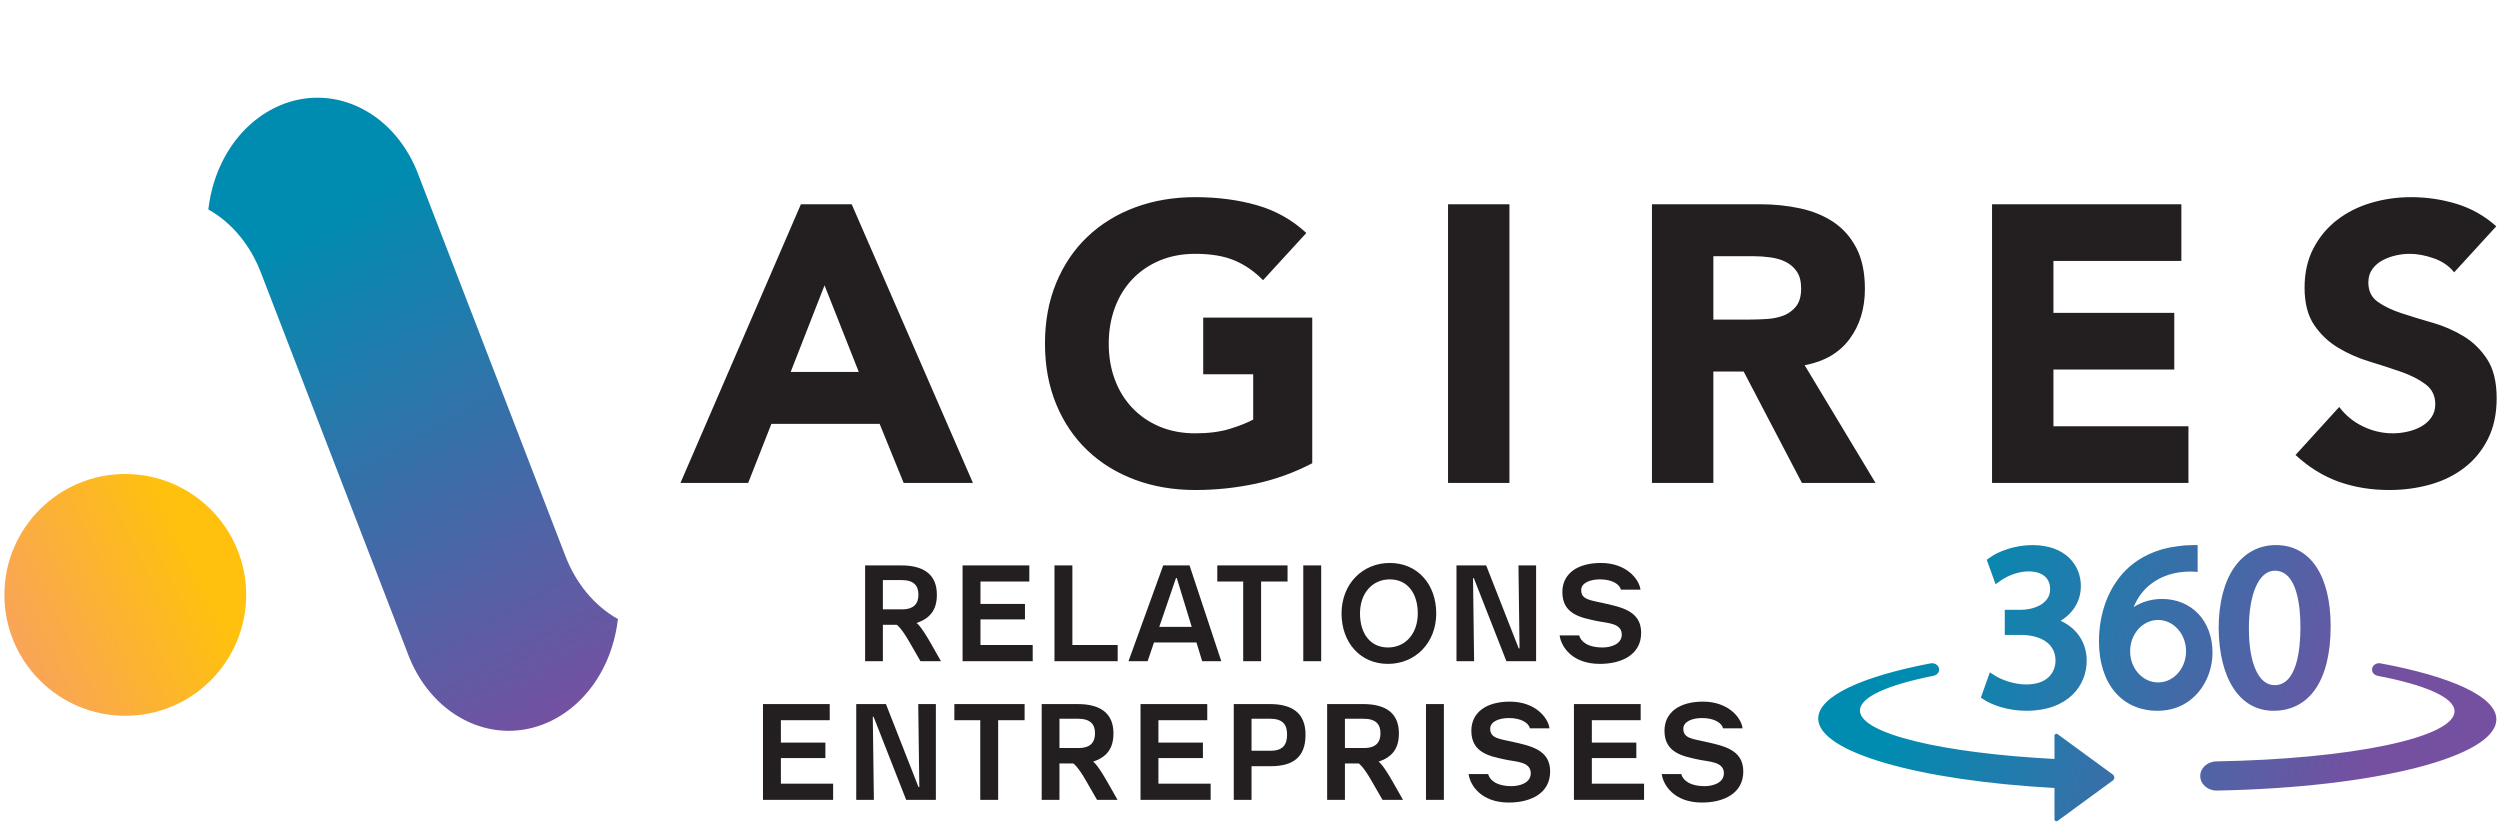
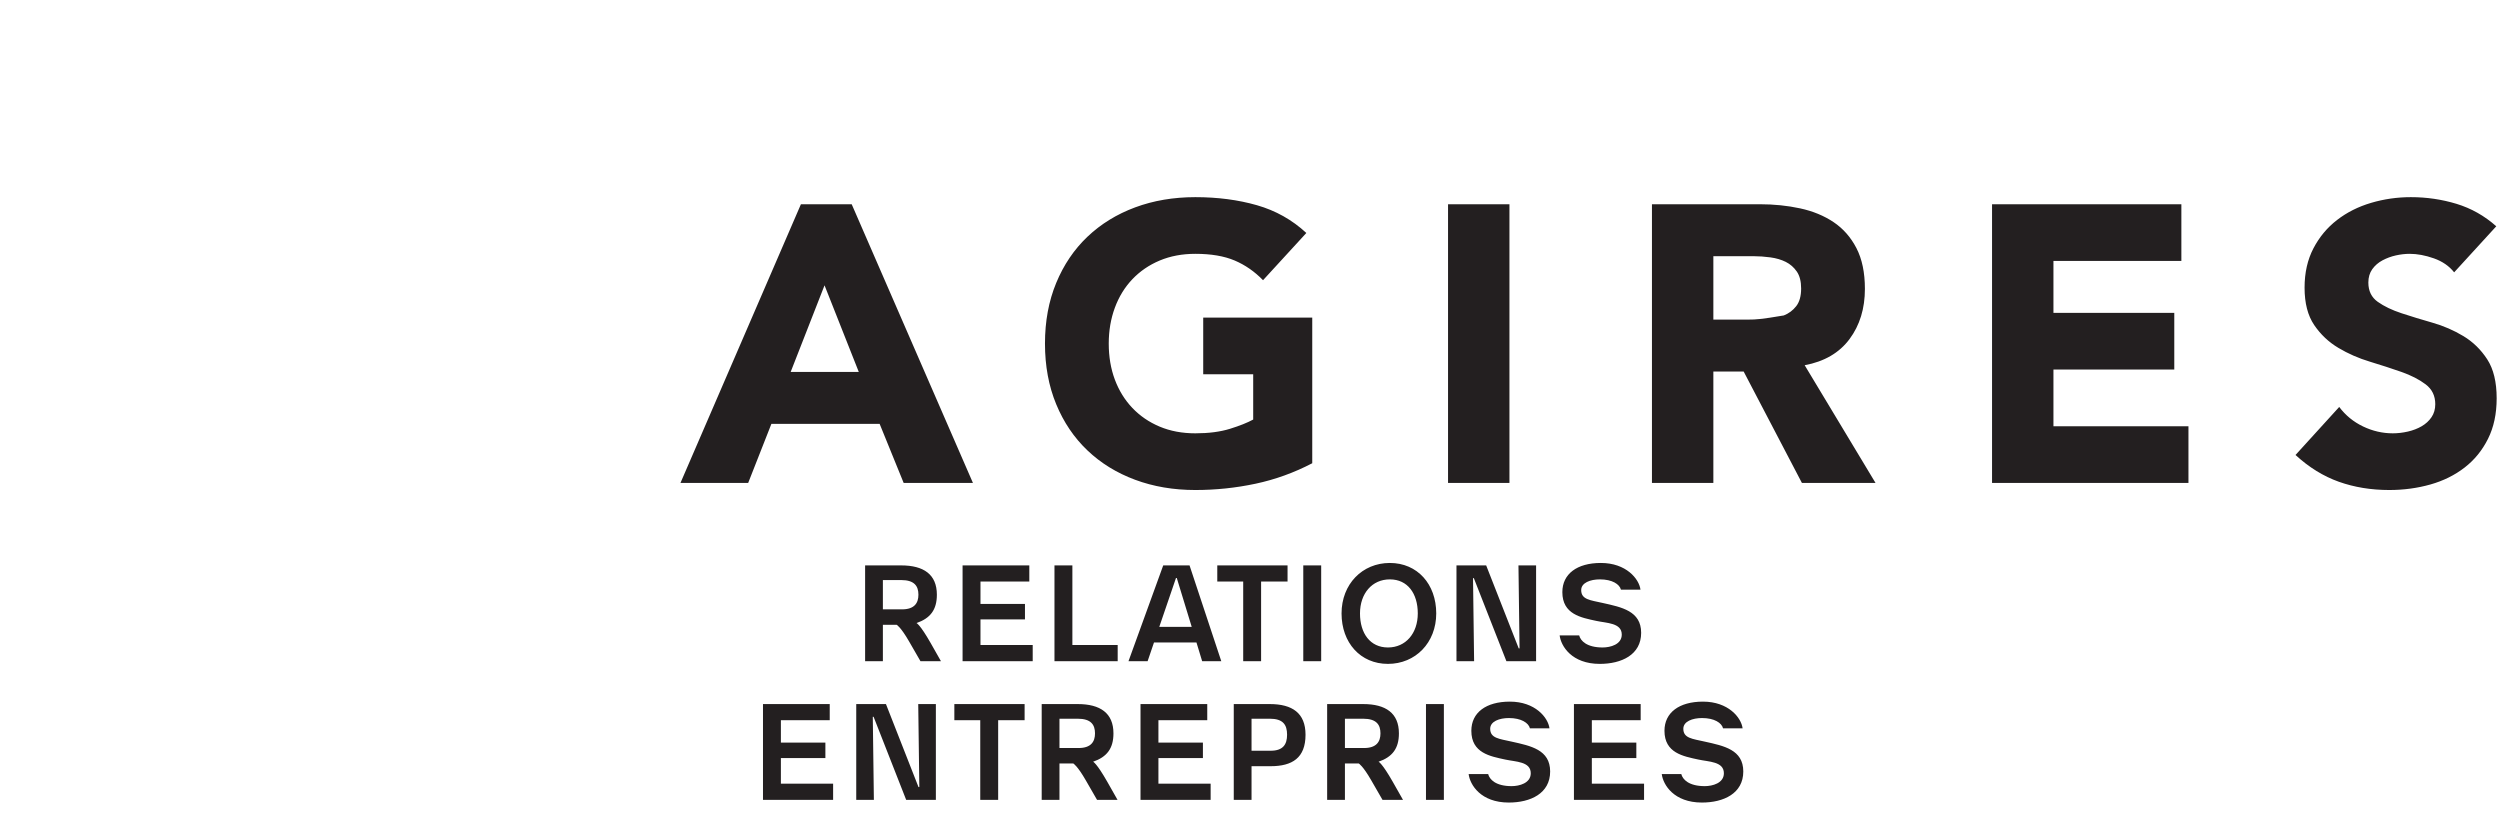
<svg xmlns="http://www.w3.org/2000/svg" width="2488" height="822" viewBox="0 0 2488 822" fill="none">
  <g clip-path="url(#clip0_460_32)">
-     <path fill-rule="evenodd" clip-rule="evenodd" d="M4.37 592.042C4.37 658.444 58.279 712.355 124.68 712.355C191.082 712.355 244.991 658.444 244.991 592.042C244.991 525.64 191.082 471.73 124.68 471.73C58.279 471.73 4.37 525.64 4.37 592.042Z" fill="url(#paint0_linear_460_32)" />
-     <path d="M314.823 97.238C271.069 97.792 230.027 129.109 213.561 179.705C210.477 189.192 208.423 198.846 207.327 208.471C231.261 221.9 249.311 244.442 259.573 271.125L407.49 654.709C419.227 683.284 440.044 706.83 467.427 718.967C480.131 724.588 493.19 727.275 506.019 727.313H506.427C550.573 727.246 592.131 695.838 608.723 644.83C611.811 635.355 613.869 625.692 614.957 616.075C591.044 602.646 572.977 580.071 562.707 553.421L414.79 169.842C403.052 141.263 382.24 117.705 354.857 105.575C342.448 100.08 329.731 97.396 317.198 97.238H314.823Z" fill="url(#paint1_linear_460_32)" />
-     <path d="M677.202 480.608H744.585L767.693 421.841H875.418L899.322 480.608H968.264L847.606 203.258H797.072L677.202 480.608ZM854.656 370.137H786.885L820.577 283.958L854.656 370.137ZM1305.95 316.083H1197.44V372.491H1247.18V417.533C1241.44 420.67 1233.73 423.745 1224.08 426.737C1214.41 429.749 1202.91 431.245 1189.6 431.245C1176.54 431.245 1164.73 429.029 1154.15 424.595C1143.56 420.149 1134.5 413.945 1126.92 405.987C1119.34 398.016 1113.54 388.612 1109.49 377.774C1105.44 366.937 1103.42 354.991 1103.42 341.929C1103.42 329.137 1105.44 317.254 1109.49 306.279C1113.54 295.316 1119.34 285.849 1126.92 277.883C1134.5 269.92 1143.56 263.716 1154.15 259.27C1164.73 254.837 1176.54 252.608 1189.6 252.608C1205.27 252.608 1218.32 254.837 1228.77 259.27C1239.21 263.716 1248.61 270.245 1256.97 278.862L1300.07 231.858C1285.97 218.791 1269.58 209.587 1250.91 204.233C1232.24 198.887 1211.8 196.207 1189.6 196.207C1167.91 196.207 1147.94 199.599 1129.66 206.387C1111.38 213.187 1095.59 222.912 1082.26 235.57C1068.94 248.245 1058.56 263.583 1051.12 281.604C1043.67 299.629 1039.96 319.733 1039.96 341.929C1039.96 364.133 1043.67 384.237 1051.12 402.262C1058.56 420.283 1068.94 435.629 1082.26 448.287C1095.59 460.962 1111.38 470.683 1129.66 477.47C1147.94 484.258 1167.91 487.658 1189.6 487.658C1209.96 487.658 1229.94 485.566 1249.54 481.391C1269.12 477.22 1287.93 470.42 1305.95 461.016V316.083ZM1441.09 480.608H1502.2V203.258H1441.09V480.608ZM1644.02 480.608H1705.13V369.741H1735.29L1793.26 480.608H1866.52L1796.01 363.474C1815.59 359.824 1830.48 351.133 1840.67 337.429C1850.86 323.716 1855.95 307.066 1855.95 287.483C1855.95 271.291 1853.13 257.774 1847.52 246.929C1841.9 236.104 1834.33 227.483 1824.8 221.083C1815.27 214.683 1804.17 210.108 1791.51 207.37C1778.84 204.629 1765.45 203.258 1751.35 203.258H1644.02V480.608ZM1705.13 254.962H1745.09C1750.56 254.962 1756.18 255.362 1761.92 256.145C1767.67 256.92 1772.76 258.424 1777.21 260.641C1781.64 262.87 1785.3 266.07 1788.18 270.245C1791.04 274.42 1792.49 280.037 1792.49 287.087C1792.49 294.67 1790.85 300.537 1787.58 304.712C1784.32 308.895 1780.21 311.958 1775.25 313.924C1770.28 315.883 1764.73 317.054 1758.6 317.449C1752.46 317.837 1746.65 318.037 1741.16 318.037H1705.13V254.962ZM1982.48 480.608H2177.95V424.195H2043.59V367.787H2163.85V311.374H2043.59V259.67H2170.9V203.258H1982.48V480.608ZM2484.3 225.195C2472.54 214.754 2459.35 207.308 2444.73 202.862C2430.09 198.424 2414.96 196.207 2399.29 196.207C2385.7 196.207 2372.51 198.104 2359.72 201.887C2346.93 205.674 2335.63 211.354 2325.84 218.929C2316.03 226.499 2308.2 235.904 2302.34 247.129C2296.46 258.362 2293.51 271.416 2293.51 286.299C2293.51 301.72 2296.71 314.116 2303.11 323.516C2309.51 332.92 2317.54 340.495 2327.21 346.237C2336.86 351.991 2347.31 356.562 2358.55 359.949C2369.77 363.349 2380.22 366.749 2389.88 370.137C2399.54 373.537 2407.57 377.649 2413.97 382.483C2420.38 387.316 2423.58 393.904 2423.58 402.262C2423.58 407.22 2422.33 411.529 2419.85 415.191C2417.36 418.849 2414.1 421.841 2410.06 424.195C2406.01 426.549 2401.44 428.308 2396.35 429.491C2391.26 430.662 2386.22 431.245 2381.26 431.245C2371.08 431.245 2361.21 428.966 2351.68 424.395C2342.16 419.824 2334.26 413.362 2327.99 405.004L2284.5 452.795C2297.83 465.074 2312.19 473.945 2327.59 479.437C2343 484.916 2359.72 487.658 2377.74 487.658C2392.1 487.658 2405.75 485.829 2418.67 482.179C2431.6 478.516 2442.96 472.908 2452.76 465.324C2462.55 457.762 2470.32 448.224 2476.06 436.729C2481.81 425.241 2484.68 411.791 2484.68 396.383C2484.68 380.191 2481.55 367.262 2475.28 357.595C2469.01 347.941 2461.11 340.233 2451.58 334.491C2442.05 328.749 2431.8 324.304 2420.83 321.166C2409.86 318.037 2399.61 314.899 2390.09 311.77C2380.54 308.633 2372.65 304.845 2366.38 300.412C2360.11 295.966 2356.98 289.574 2356.98 281.208C2356.98 275.987 2358.29 271.554 2360.89 267.891C2363.51 264.241 2366.91 261.304 2371.08 259.074C2375.25 256.866 2379.7 255.224 2384.4 254.179C2389.1 253.141 2393.66 252.608 2398.11 252.608C2405.68 252.608 2413.71 254.116 2422.21 257.116C2430.69 260.12 2437.41 264.754 2442.37 271.029L2484.3 225.195Z" fill="#231F20" />
-     <path fill-rule="evenodd" clip-rule="evenodd" d="M1974.58 696.403C1982.34 701.462 1998.02 707.368 2016.62 707.368C2058.12 707.368 2076.7 682.304 2076.7 657.465C2076.7 639.669 2066.82 625.055 2050.73 617.821C2063.67 609.863 2070.88 597.674 2070.88 583.139C2070.88 562.893 2055.98 542.465 2022.66 542.465C2005.15 542.465 1988.7 548.739 1980.18 554.956L1977.21 557.123L1986.02 581.431L1991.33 577.664C1997.19 573.508 2007.88 568.655 2018.71 568.655C2032.42 568.655 2040.3 575.113 2040.3 586.37C2040.3 601.402 2023.07 606.858 2011.49 606.858H1995.15V631.894H2011.49C2027.87 631.894 2045.43 638.502 2045.64 657.083C2045.76 663.27 2043.44 669.219 2039.3 673.402C2034.19 678.562 2026.48 681.177 2016.37 681.177C2002.81 681.177 1990.26 675.493 1985.53 672.486L1980.29 669.154L1971.34 694.298L1974.58 696.403ZM2238.09 625.613C2238.09 590.589 2248.21 567.959 2263.86 567.959C2286.08 567.959 2289.39 603.209 2289.39 624.22C2289.39 645.752 2286.05 681.873 2263.63 681.873C2247.88 681.873 2238.09 660.314 2238.09 625.613ZM2208.01 625.422C2208.48 675.966 2229.36 707.368 2262.47 707.368C2298.69 707.368 2319.47 676.726 2319.47 623.299C2319.47 572.683 2299.12 542.465 2265.01 542.465C2248.03 542.465 2233.68 550.153 2223.54 564.699C2213.38 579.249 2208.01 600.231 2208.01 625.422ZM2147.73 679.162C2132.35 679.162 2119.89 665.243 2119.89 648.076C2119.89 630.908 2132.35 616.989 2147.73 616.989C2163.1 616.989 2175.56 630.908 2175.56 648.076C2175.56 665.243 2163.1 679.162 2147.73 679.162ZM2151.67 596.08C2141.24 596.08 2131.48 598.943 2123.39 604.227C2130.72 585.805 2146.51 573.305 2167.7 569.772C2171.56 569.15 2175.49 568.822 2179.08 568.822C2180.07 568.822 2181.03 568.855 2181.93 568.904L2187.09 569.182V542.465H2182.19C2177.07 542.465 2171.84 542.874 2166.8 543.659C2146.67 546.097 2129.05 554.245 2115.8 567.235C2098.46 584.562 2088.91 609.84 2088.91 638.423C2088.91 680.307 2111.72 707.368 2147.03 707.368C2182.68 707.368 2201.9 677.558 2201.9 649.516C2201.9 618.053 2181.24 596.08 2151.67 596.08ZM1924.25 672.546C1878.88 681.524 1851.01 693.705 1851.01 707.116C1851.01 730.123 1933 749.499 2044.63 755.318V731.961C2044.63 730.532 2046.53 729.752 2047.76 730.662L2102.55 770.718C2104.73 772.312 2104.73 775.262 2102.55 776.856L2047.76 816.912C2046.53 817.822 2044.63 817.042 2044.63 815.613V784.2C1909.84 776.831 1809.49 748.685 1809.49 715.086C1809.49 692.962 1853.01 673.202 1921.22 660.181C1926.67 659.143 1931.29 663.8 1929.45 668.47C1928.62 670.536 1926.65 672.069 1924.25 672.546ZM2484.37 715.814C2484.37 693.29 2439.36 673.208 2369.13 660.167C2365.67 659.528 2362.22 661.251 2361.08 664.21L2361.03 664.33C2359.64 667.928 2362.12 671.785 2366.29 672.585C2413.56 681.64 2442.74 694.085 2442.74 707.824C2442.74 733.957 2340.22 755.412 2205.73 757.732C2196.83 757.884 2189.69 764.322 2189.69 772.243C2189.69 780.365 2197.18 786.932 2206.3 786.762C2363.57 783.828 2484.37 753.185 2484.37 715.814Z" fill="url(#paint2_linear_460_32)" />
+     <path d="M677.202 480.608H744.585L767.693 421.841H875.418L899.322 480.608H968.264L847.606 203.258H797.072L677.202 480.608ZM854.656 370.137H786.885L820.577 283.958L854.656 370.137ZM1305.95 316.083H1197.44V372.491H1247.18V417.533C1241.44 420.67 1233.73 423.745 1224.08 426.737C1214.41 429.749 1202.91 431.245 1189.6 431.245C1176.54 431.245 1164.73 429.029 1154.15 424.595C1143.56 420.149 1134.5 413.945 1126.92 405.987C1119.34 398.016 1113.54 388.612 1109.49 377.774C1105.44 366.937 1103.42 354.991 1103.42 341.929C1103.42 329.137 1105.44 317.254 1109.49 306.279C1113.54 295.316 1119.34 285.849 1126.92 277.883C1134.5 269.92 1143.56 263.716 1154.15 259.27C1164.73 254.837 1176.54 252.608 1189.6 252.608C1205.27 252.608 1218.32 254.837 1228.77 259.27C1239.21 263.716 1248.61 270.245 1256.97 278.862L1300.07 231.858C1285.97 218.791 1269.58 209.587 1250.91 204.233C1232.24 198.887 1211.8 196.207 1189.6 196.207C1167.91 196.207 1147.94 199.599 1129.66 206.387C1111.38 213.187 1095.59 222.912 1082.26 235.57C1068.94 248.245 1058.56 263.583 1051.12 281.604C1043.67 299.629 1039.96 319.733 1039.96 341.929C1039.96 364.133 1043.67 384.237 1051.12 402.262C1058.56 420.283 1068.94 435.629 1082.26 448.287C1095.59 460.962 1111.38 470.683 1129.66 477.47C1147.94 484.258 1167.91 487.658 1189.6 487.658C1209.96 487.658 1229.94 485.566 1249.54 481.391C1269.12 477.22 1287.93 470.42 1305.95 461.016V316.083ZM1441.09 480.608H1502.2V203.258H1441.09V480.608ZM1644.02 480.608H1705.13V369.741H1735.29L1793.26 480.608H1866.52L1796.01 363.474C1815.59 359.824 1830.48 351.133 1840.67 337.429C1850.86 323.716 1855.95 307.066 1855.95 287.483C1855.95 271.291 1853.13 257.774 1847.52 246.929C1841.9 236.104 1834.33 227.483 1824.8 221.083C1815.27 214.683 1804.17 210.108 1791.51 207.37C1778.84 204.629 1765.45 203.258 1751.35 203.258H1644.02V480.608ZM1705.13 254.962H1745.09C1750.56 254.962 1756.18 255.362 1761.92 256.145C1767.67 256.92 1772.76 258.424 1777.21 260.641C1781.64 262.87 1785.3 266.07 1788.18 270.245C1791.04 274.42 1792.49 280.037 1792.49 287.087C1792.49 294.67 1790.85 300.537 1787.58 304.712C1784.32 308.895 1780.21 311.958 1775.25 313.924C1752.46 317.837 1746.65 318.037 1741.16 318.037H1705.13V254.962ZM1982.48 480.608H2177.95V424.195H2043.59V367.787H2163.85V311.374H2043.59V259.67H2170.9V203.258H1982.48V480.608ZM2484.3 225.195C2472.54 214.754 2459.35 207.308 2444.73 202.862C2430.09 198.424 2414.96 196.207 2399.29 196.207C2385.7 196.207 2372.51 198.104 2359.72 201.887C2346.93 205.674 2335.63 211.354 2325.84 218.929C2316.03 226.499 2308.2 235.904 2302.34 247.129C2296.46 258.362 2293.51 271.416 2293.51 286.299C2293.51 301.72 2296.71 314.116 2303.11 323.516C2309.51 332.92 2317.54 340.495 2327.21 346.237C2336.86 351.991 2347.31 356.562 2358.55 359.949C2369.77 363.349 2380.22 366.749 2389.88 370.137C2399.54 373.537 2407.57 377.649 2413.97 382.483C2420.38 387.316 2423.58 393.904 2423.58 402.262C2423.58 407.22 2422.33 411.529 2419.85 415.191C2417.36 418.849 2414.1 421.841 2410.06 424.195C2406.01 426.549 2401.44 428.308 2396.35 429.491C2391.26 430.662 2386.22 431.245 2381.26 431.245C2371.08 431.245 2361.21 428.966 2351.68 424.395C2342.16 419.824 2334.26 413.362 2327.99 405.004L2284.5 452.795C2297.83 465.074 2312.19 473.945 2327.59 479.437C2343 484.916 2359.72 487.658 2377.74 487.658C2392.1 487.658 2405.75 485.829 2418.67 482.179C2431.6 478.516 2442.96 472.908 2452.76 465.324C2462.55 457.762 2470.32 448.224 2476.06 436.729C2481.81 425.241 2484.68 411.791 2484.68 396.383C2484.68 380.191 2481.55 367.262 2475.28 357.595C2469.01 347.941 2461.11 340.233 2451.58 334.491C2442.05 328.749 2431.8 324.304 2420.83 321.166C2409.86 318.037 2399.61 314.899 2390.09 311.77C2380.54 308.633 2372.65 304.845 2366.38 300.412C2360.11 295.966 2356.98 289.574 2356.98 281.208C2356.98 275.987 2358.29 271.554 2360.89 267.891C2363.51 264.241 2366.91 261.304 2371.08 259.074C2375.25 256.866 2379.7 255.224 2384.4 254.179C2389.1 253.141 2393.66 252.608 2398.11 252.608C2405.68 252.608 2413.71 254.116 2422.21 257.116C2430.69 260.12 2437.41 264.754 2442.37 271.029L2484.3 225.195Z" fill="#231F20" />
    <path d="M912.124 620.065C925.759 615.34 932.374 606.97 932.374 591.85C932.374 571.6 919.144 562.69 896.869 562.69H860.959V658H878.644V621.82H892.414C892.414 621.82 896.464 623.98 904.834 638.56L916.039 658H936.424L926.164 639.91C915.634 621.415 912.124 620.065 912.124 620.065ZM896.869 577.27C909.964 577.27 914.014 583.21 914.014 591.85C914.014 600.22 909.964 606.43 897.679 606.43H878.644V577.27H896.869ZM1024.37 578.755V562.69H957.953V658H1027.75V641.935H975.773V616.42H1020.05V601.03H975.773V578.755H1024.37ZM1067.23 562.69H1049.41V658H1112.32V641.935H1067.23V562.69ZM1196.38 658H1215.42L1183.83 562.69H1157.64L1123.08 658H1142.11L1148.46 639.37H1190.71L1196.38 658ZM1171.14 575.245L1185.99 623.845H1153.72L1170.33 575.245H1171.14ZM1281.37 562.69H1211.44V578.755H1237.23V658H1255.05V578.755H1281.37V562.69ZM1297.02 562.69V658H1314.84V562.69H1297.02ZM1410.98 610.48C1410.98 630.325 1398.97 644.365 1381.28 644.365C1363.6 644.365 1353.47 630.325 1353.47 610.48C1353.47 590.635 1365.49 576.595 1383.17 576.595C1400.86 576.595 1410.98 590.635 1410.98 610.48ZM1335.11 610.48C1335.11 639.64 1353.88 660.7 1381.28 660.7C1408.69 660.7 1429.34 639.64 1429.34 610.48C1429.34 581.32 1410.58 560.26 1383.17 560.26C1355.77 560.26 1335.11 581.32 1335.11 610.48ZM1465.95 575.38H1466.76L1499.16 658H1528.72V562.69H1511.17L1512.25 645.31H1511.44L1479.04 562.69H1449.48V658H1467.03L1465.95 575.38ZM1592.11 660.7C1613.71 660.7 1633.28 651.655 1633.28 629.785C1633.28 608.05 1613.84 604.27 1595.08 600.085C1582.52 597.25 1573.61 596.71 1573.61 587.26C1573.61 579.97 1582.66 576.595 1592.24 576.595C1604.53 576.595 1611.82 581.455 1613.17 586.855H1632.61C1631.26 576.055 1618.3 560.26 1593.19 560.26C1569.43 560.26 1554.85 571.195 1554.85 589.285C1554.85 611.425 1573.61 614.665 1588.6 617.905C1598.99 620.2 1613.98 619.795 1613.98 631.54C1613.98 641.395 1602.64 644.365 1594.94 644.365C1579.15 644.365 1572.94 637.75 1571.59 632.35H1552.15C1553.5 643.15 1564.3 660.7 1592.11 660.7Z" fill="#231F20" />
    <path d="M825.744 716.755V700.69H759.324V796H829.119V779.935H777.144V754.42H821.424V739.03H777.144V716.755H825.744ZM868.601 713.38H869.411L901.811 796H931.376V700.69H913.826L914.906 783.31H914.096L881.696 700.69H852.131V796H869.681L868.601 713.38ZM1019.69 700.69H949.765V716.755H975.55V796H993.37V716.755H1019.69V700.69ZM1087.86 758.065C1101.49 753.34 1108.11 744.97 1108.11 729.85C1108.11 709.6 1094.88 700.69 1072.6 700.69H1036.69V796H1054.38V759.82H1068.15C1068.15 759.82 1072.2 761.98 1080.57 776.56L1091.77 796H1112.16L1101.9 777.91C1091.37 759.415 1087.86 758.065 1087.86 758.065ZM1072.6 715.27C1085.7 715.27 1089.75 721.21 1089.75 729.85C1089.75 738.22 1085.7 744.43 1073.41 744.43H1054.38V715.27H1072.6ZM1201.46 716.755V700.69H1135.04V796H1204.83V779.935H1152.86V754.42H1197.14V739.03H1152.86V716.755H1201.46ZM1299.26 731.2C1299.26 709.6 1286.03 700.69 1263.75 700.69H1227.84V796H1245.53V762.52H1264.56C1286.03 762.52 1299.26 754.285 1299.26 731.2ZM1263.75 715.27C1276.85 715.27 1280.9 721.21 1280.9 731.2C1280.9 740.92 1276.85 747.13 1264.56 747.13H1245.53V715.27H1263.75ZM1371.95 758.065C1385.58 753.34 1392.2 744.97 1392.2 729.85C1392.2 709.6 1378.97 700.69 1356.69 700.69H1320.78V796H1338.47V759.82H1352.24C1352.24 759.82 1356.29 761.98 1364.66 776.56L1375.86 796H1396.25L1385.99 777.91C1375.46 759.415 1371.95 758.065 1371.95 758.065ZM1356.69 715.27C1369.79 715.27 1373.84 721.21 1373.84 729.85C1373.84 738.22 1369.79 744.43 1357.5 744.43H1338.47V715.27H1356.69ZM1419.13 700.69V796H1436.95V700.69H1419.13ZM1501.54 798.7C1523.14 798.7 1542.71 789.655 1542.71 767.785C1542.71 746.05 1523.27 742.27 1504.51 738.085C1491.95 735.25 1483.04 734.71 1483.04 725.26C1483.04 717.97 1492.09 714.595 1501.67 714.595C1513.96 714.595 1521.25 719.455 1522.6 724.855H1542.04C1540.69 714.055 1527.73 698.26 1502.62 698.26C1478.86 698.26 1464.28 709.195 1464.28 727.285C1464.28 749.425 1483.04 752.665 1498.03 755.905C1508.42 758.2 1523.41 757.795 1523.41 769.54C1523.41 779.395 1512.07 782.365 1504.37 782.365C1488.58 782.365 1482.37 775.75 1481.02 770.35H1461.58C1462.93 781.15 1473.73 798.7 1501.54 798.7ZM1632.8 716.755V700.69H1566.38V796H1636.17V779.935H1584.2V754.42H1628.48V739.03H1584.2V716.755H1632.8ZM1693.74 798.7C1715.34 798.7 1734.92 789.655 1734.92 767.785C1734.92 746.05 1715.48 742.27 1696.71 738.085C1684.16 735.25 1675.25 734.71 1675.25 725.26C1675.25 717.97 1684.29 714.595 1693.88 714.595C1706.16 714.595 1713.45 719.455 1714.8 724.855H1734.24C1732.89 714.055 1719.93 698.26 1694.82 698.26C1671.06 698.26 1656.48 709.195 1656.48 727.285C1656.48 749.425 1675.25 752.665 1690.23 755.905C1700.63 758.2 1715.61 757.795 1715.61 769.54C1715.61 779.395 1704.27 782.365 1696.58 782.365C1680.78 782.365 1674.57 775.75 1673.22 770.35H1653.78C1655.13 781.15 1665.93 798.7 1693.74 798.7Z" fill="#231F20" />
  </g>
  <defs>
    <linearGradient id="paint0_linear_460_32" x1="233.298" y1="540.234" x2="16.066" y2="643.848" gradientUnits="userSpaceOnUse">
      <stop stop-color="#FFC10D" />
      <stop offset="0.17" stop-color="#FFC10D" />
      <stop offset="1" stop-color="#F9A458" />
    </linearGradient>
    <linearGradient id="paint1_linear_460_32" x1="305.526" y1="223.298" x2="577.764" y2="710.41" gradientUnits="userSpaceOnUse">
      <stop stop-color="#008CB0" />
      <stop offset="1" stop-color="#7550A1" />
    </linearGradient>
    <linearGradient id="paint2_linear_460_32" x1="2014.09" y1="355.422" x2="2444.93" y2="510.814" gradientUnits="userSpaceOnUse">
      <stop stop-color="#008CB0" />
      <stop offset="1" stop-color="#7550A1" />
    </linearGradient>
    <clipPath id="clip0_460_32">
      <rect width="2488" height="822" fill="white" />
    </clipPath>
  </defs>
</svg>